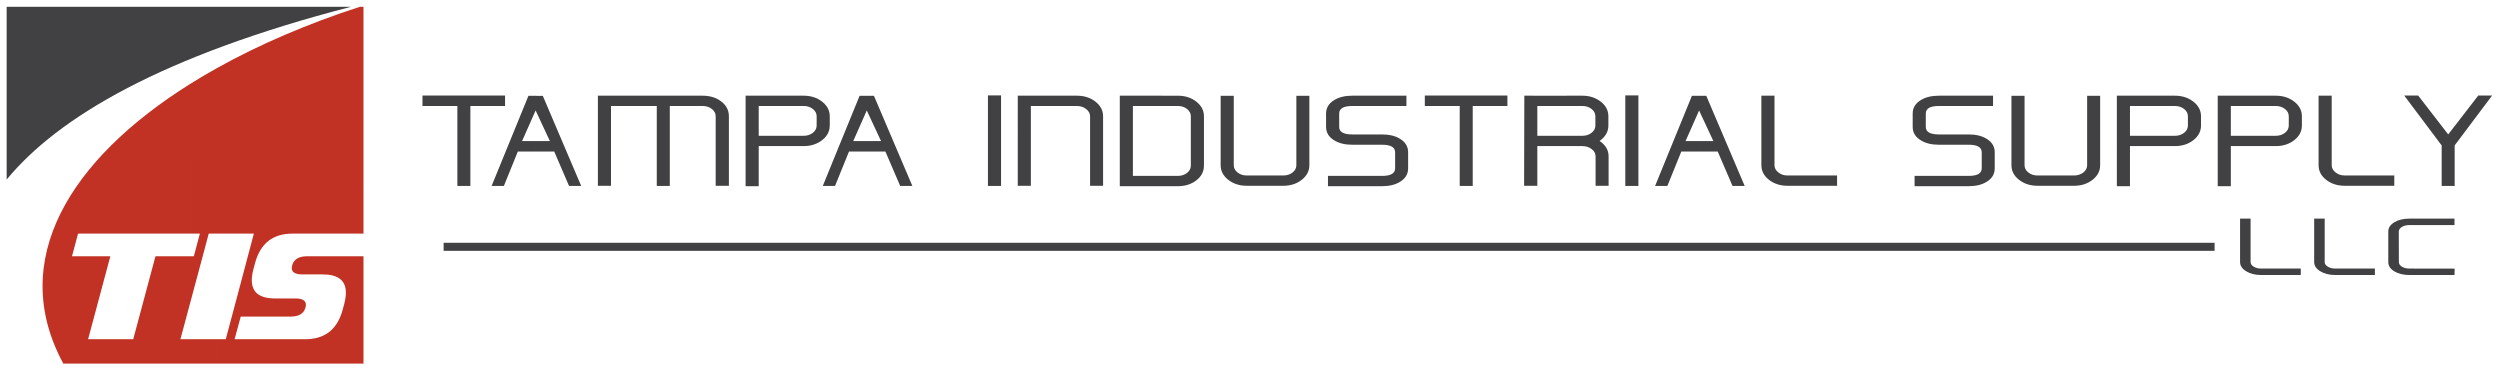
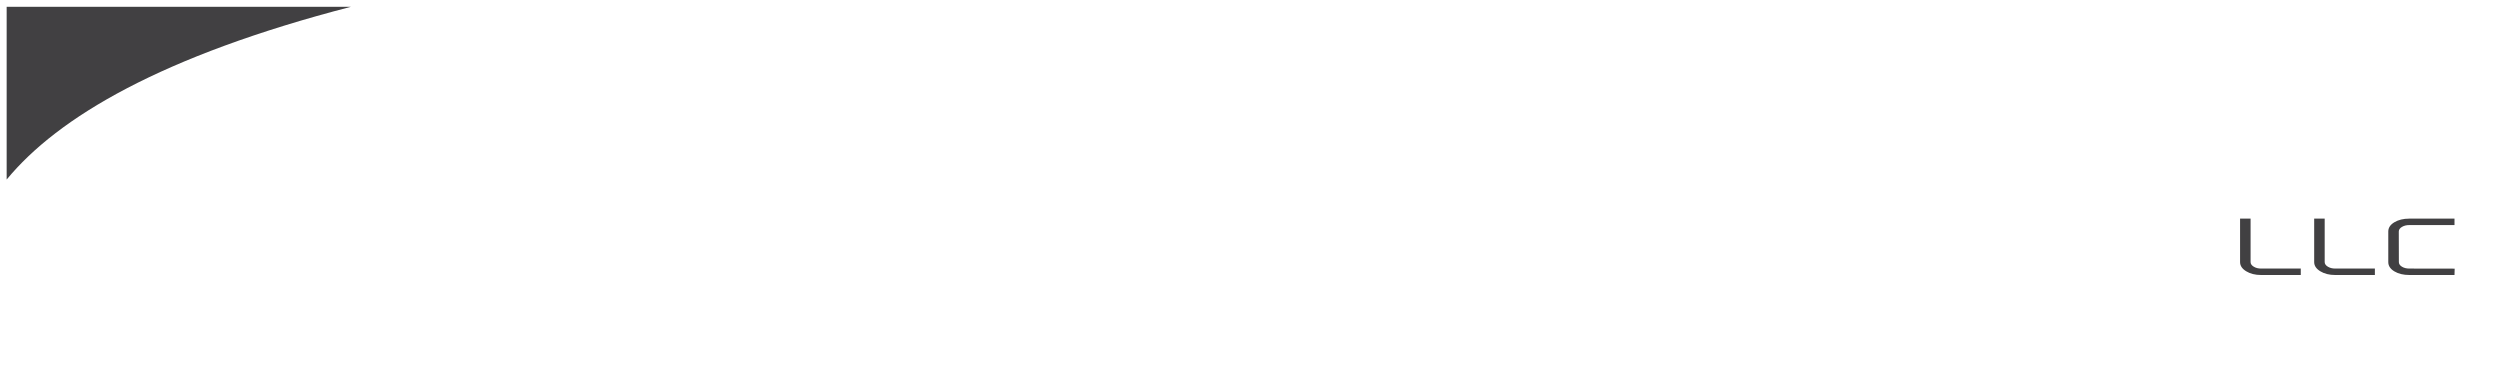
<svg xmlns="http://www.w3.org/2000/svg" version="1.1" x="0px" y="0px" width="672.666px" height="99.333px" viewBox="0 0 672.666 99.333" enable-background="new 0 0 672.666 99.333" xml:space="preserve">
  <g id="Layer_1">
</g>
  <g id="Layer_2">
    <path fill-rule="evenodd" clip-rule="evenodd" fill="#414042" d="M1.791,1.829V48.31C15.589,31.568,43.469,15.033,94.427,1.829   H1.791z" />
  </g>
  <g id="Layer_3">
-     <path fill-rule="evenodd" clip-rule="evenodd" fill="#C23224" d="M60.744,91.271h-2.319v6.567h39.377V68.951H82.649   c-2.249,0-3.583,0.813-4.03,2.438c-0.075,0.272-0.115,0.515-0.115,0.738c0.006,1.138,0.955,1.706,2.831,1.706h5.478   c4.166,0,6.251,1.639,6.251,4.924c0,0.88-0.149,1.882-0.44,2.993l-0.413,1.564c-1.429,5.302-4.788,7.957-10.077,7.957H63.125   l1.646-6.088h13.415c2.249,0,3.582-0.813,4.003-2.444c0.081-0.265,0.122-0.509,0.122-0.732c0-1.138-0.949-1.706-2.838-1.706h-5.479   c-4.165,0-6.244-1.64-6.244-4.924c0-0.88,0.149-1.889,0.454-3.013l0.419-1.565c1.421-5.294,4.769-7.937,10.057-7.937h19.121V1.829   h-0.99C82.83,6.365,69.84,11.927,58.424,18.29v44.572h9.88C65.756,72.386,63.303,81.842,60.744,91.271z M58.424,91.271h-7.263   v6.567h7.263V91.271L58.424,91.271z M51.161,81.524l3.376-12.573l1.625-6.089h2.262V18.29c-2.5,1.393-4.92,2.826-7.263,4.294   v40.278h2.617l-1.625,6.089h-0.992V81.524z M51.161,91.271h-2.618l2.618-9.747V68.951h-9.329l-5.986,22.32H23.704l5.986-22.32   H19.376l1.625-6.089h30.16V22.583C18.755,42.883,1.968,70.064,17.04,97.838h34.122V91.271z" />
-   </g>
+     </g>
  <g id="Layer_4">
-     <path fill="#414042" d="M233.318,40.765v-2.806h3.741l-3.741-8.023v-4.151h1.835l10.327,24.238h-3.272l-3.982-9.258H233.318z    M233.318,25.785v4.151l-0.1-0.214l-3.641,8.237h3.741v2.806h-4.879l-3.756,9.258h-2.361v-2.299l8.962-21.939H233.318   L233.318,25.785z M222.322,36.592c0.626-0.83,0.939-1.772,0.939-2.825v-2.479c0-1.053-0.313-1.995-0.939-2.825V36.592z    M222.322,28.464v8.128c-0.298,0.396-0.668,0.767-1.109,1.112c-1.366,1.069-3.025,1.603-4.979,1.603h-4.296v-2.77h4.296   c0.967,0,1.792-0.268,2.475-0.802c0.683-0.535,1.024-1.191,1.024-1.968v-2.479c0-0.777-0.342-1.434-1.024-1.968   c-0.684-0.535-1.508-0.802-2.475-0.802h-4.296v-2.77h4.296c1.953,0,3.612,0.534,4.979,1.604   C221.654,27.698,222.024,28.068,222.322,28.464L222.322,28.464z M222.322,47.724v2.299h-0.939L222.322,47.724z M211.939,25.749   v2.77h-7.795v8.019h7.795v2.77h-7.795v10.789h-3.528V25.749H211.939L211.939,25.749z M144.215,40.765v-2.806h3.741l-3.741-8.023   v-4.15h1.835l10.327,24.238h-3.272l-3.982-9.258H144.215L144.215,40.765z M196.121,49.987h-3.557V31.289   c0-0.777-0.342-1.434-1.024-1.968c-0.683-0.535-1.509-0.802-2.475-0.802h-8.848v21.504h-3.5V28.519H164.4v21.468h-3.528V25.749   h28.194c1.991,0,3.665,0.523,5.021,1.567c1.356,1.045,2.034,2.37,2.034,3.973V49.987z M135.894,28.519h-1.807v-2.807h1.807V28.519   L135.894,28.519z M144.215,25.785h-2.034L134.087,45.6v4.423h1.493l3.756-9.258h4.878v-2.806h-3.741l3.641-8.237l0.1,0.214V25.785z    M134.087,28.519h-7.525v21.504h-3.499V28.519h-9.389v-2.807h20.413V28.519L134.087,28.519z M134.087,45.6l-1.807,4.423h1.807V45.6   z" />
-   </g>
+     </g>
  <g id="Layer_5">
-     <path fill="#414042" d="M457.27,40.765v-2.806h3.741l-3.741-8.024v-4.149h1.836l10.326,24.238h-3.271l-3.982-9.258H457.27   L457.27,40.765z M494.296,49.987h-13.342c-1.954,0-3.613-0.535-4.979-1.604c-1.365-1.068-2.049-2.381-2.049-3.936V25.749h3.528   v18.698c0,0.753,0.346,1.404,1.038,1.95c0.692,0.547,1.512,0.82,2.461,0.82h13.342V49.987z M457.27,25.785v4.149l-0.099-0.213   l-3.643,8.237h3.741v2.806h-4.879l-3.755,9.258h-3.301l9.901-24.238H457.27L457.27,25.785z M421.453,39.307v-2.77h4.31   c0.968,0,1.793-0.268,2.476-0.802c0.683-0.535,1.024-1.191,1.024-1.968v-2.479c0-0.777-0.342-1.434-1.024-1.968   c-0.683-0.535-1.508-0.802-2.476-0.802h-4.31v-2.77h4.31c1.935,0,3.585,0.534,4.95,1.604c1.366,1.069,2.049,2.381,2.049,3.937   v2.479c0,1.652-0.787,3.037-2.361,4.155c1.611,1.094,2.418,2.479,2.418,4.155v7.91h-3.5v-7.91c0-0.777-0.35-1.433-1.052-1.968   c-0.702-0.535-1.536-0.802-2.504-0.802H421.453L421.453,39.307z M440.84,50.023h-3.527V25.675h3.527V50.023z M421.453,25.749v2.77   h-7.81v8.019h7.81v2.77h-7.81v10.68h-3.557l0.059-24.238H421.453L421.453,25.749z M312.621,50.096v-2.77h4.296   c0.967,0,1.792-0.267,2.475-0.802c0.683-0.535,1.024-1.191,1.024-1.969V31.289c0-0.777-0.342-1.434-1.024-1.968   c-0.683-0.535-1.508-0.802-2.475-0.802h-4.296v-2.77h4.296c1.953,0,3.612,0.534,4.979,1.604c1.366,1.069,2.048,2.381,2.048,3.937   v13.267c0,1.58-0.678,2.898-2.034,3.955c-1.356,1.057-3.02,1.585-4.992,1.585H312.621L312.621,50.096z M352.306,44.446   c0,1.555-0.682,2.868-2.048,3.936c-1.365,1.07-3.024,1.604-4.978,1.604h-9.815c-1.954,0-3.614-0.535-4.979-1.604   c-1.366-1.068-2.048-2.381-2.048-3.936V25.785h3.528v18.662c0,0.778,0.342,1.434,1.024,1.968c0.683,0.534,1.508,0.802,2.476,0.802   h9.815c0.985,0,1.82-0.268,2.503-0.802c0.684-0.535,1.024-1.19,1.024-1.968V25.785h3.498V44.446L352.306,44.446z M378.878,45.285   c0,1.531-0.711,2.733-2.134,3.608c-1.271,0.802-2.893,1.203-4.864,1.203h-14.567v-2.77h14.567c2.333,0,3.499-0.68,3.499-2.041   v-4.301c0-1.361-1.166-2.042-3.499-2.042h-8.051c-1.974,0-3.595-0.401-4.865-1.203c-1.441-0.875-2.163-2.078-2.163-3.608V30.56   c0-1.531,0.722-2.734,2.163-3.608c1.271-0.802,2.892-1.203,4.865-1.203h14.594v2.77H363.83c-2.334,0-3.5,0.681-3.5,2.041v3.572   c0,1.36,1.166,2.041,3.5,2.041h8.051c1.972,0,3.594,0.401,4.864,1.203c1.423,0.875,2.134,2.078,2.134,3.609V45.285L378.878,45.285z    M405.592,28.519h-9.332v21.504h-3.499V28.519h-9.389v-2.807h22.22V28.519z M269.349,50.023h-3.528V25.675h3.528V50.023   L269.349,50.023z M312.621,25.749v2.77h-7.795v18.807h7.795v2.77h-11.323V25.749H312.621L312.621,25.749z M296.803,49.987h-3.5   V31.289c0-0.753-0.35-1.403-1.053-1.95c-0.701-0.546-1.526-0.82-2.474-0.82h-12.404v21.468h-3.528V25.749h15.932   c1.953,0,3.613,0.534,4.979,1.604c1.365,1.069,2.048,2.381,2.048,3.937V49.987z" />
-   </g>
+     </g>
  <g id="Layer_6">
-     <path fill="#414042" d="M608.037,39.307v-2.77h4.296c0.967,0,1.792-0.268,2.476-0.802c0.683-0.535,1.023-1.191,1.023-1.968v-2.479   c0-0.777-0.341-1.434-1.023-1.968c-0.684-0.535-1.509-0.802-2.476-0.802h-4.296v-2.77h4.296c1.953,0,3.612,0.534,4.979,1.604   s2.049,2.381,2.049,3.937v2.479c0,1.555-0.683,2.867-2.049,3.937c-1.366,1.069-3.025,1.603-4.979,1.603H608.037L608.037,39.307z    M644.224,49.987h-13.343c-1.953,0-3.613-0.535-4.979-1.604c-1.366-1.068-2.049-2.381-2.049-3.936V25.749h3.528v18.698   c0,0.753,0.346,1.404,1.038,1.95c0.692,0.547,1.512,0.82,2.461,0.82h13.343V49.987L644.224,49.987z M670.54,25.712l-10.071,13.413   v10.898h-3.499V39.125l-10.071-13.413h3.756l8.079,10.46l8.079-10.46H670.54z M608.037,25.749v2.77h-7.795v8.019h7.795v2.77h-7.795   v10.789h-3.528V25.749H608.037L608.037,25.749z M580.896,39.307v-2.77h4.296c0.967,0,1.792-0.268,2.476-0.802   c0.683-0.535,1.024-1.191,1.024-1.968v-2.479c0-0.777-0.342-1.434-1.024-1.968c-0.684-0.535-1.509-0.802-2.476-0.802h-4.296v-2.77   h4.296c1.953,0,3.612,0.534,4.979,1.604c1.365,1.069,2.049,2.381,2.049,3.937v2.479c0,1.555-0.684,2.867-2.049,3.937   c-1.366,1.069-3.025,1.603-4.979,1.603H580.896z M536.714,45.285c0,1.531-0.711,2.733-2.134,3.608   c-1.27,0.802-2.892,1.203-4.864,1.203H515.15v-2.77h14.566c2.332,0,3.5-0.68,3.5-2.041v-4.301c0-1.361-1.168-2.042-3.5-2.042   h-8.052c-1.972,0-3.594-0.401-4.864-1.203c-1.441-0.875-2.162-2.078-2.162-3.608V30.56c0-1.531,0.721-2.734,2.162-3.608   c1.271-0.802,2.893-1.203,4.864-1.203h14.595v2.77h-14.595c-2.333,0-3.499,0.681-3.499,2.041v3.572c0,1.36,1.166,2.041,3.499,2.041   h8.052c1.973,0,3.595,0.401,4.864,1.203c1.423,0.875,2.134,2.078,2.134,3.609V45.285L536.714,45.285z M580.896,25.749v2.77h-7.795   v8.019h7.795v2.77h-7.795v10.789h-3.528V25.749H580.896L580.896,25.749z M565.079,44.446c0,1.555-0.684,2.868-2.049,3.936   c-1.366,1.07-3.025,1.604-4.979,1.604h-9.814c-1.955,0-3.613-0.535-4.979-1.604c-1.365-1.068-2.048-2.381-2.048-3.936V25.785h3.528   v18.662c0,0.778,0.341,1.434,1.023,1.968c0.683,0.534,1.508,0.802,2.476,0.802h9.814c0.985,0,1.821-0.268,2.503-0.802   c0.684-0.535,1.024-1.19,1.024-1.968V25.785h3.5V44.446z" />
-   </g>
+     </g>
  <g id="Layer_7">
    <path fill="#414042" d="M619.062,73.992h-10.699c-1.566,0-2.897-0.335-3.992-1.004c-1.096-0.669-1.643-1.49-1.643-2.464V58.821   h2.829v11.703c0,0.472,0.277,0.879,0.833,1.221c0.554,0.343,1.212,0.513,1.973,0.513h10.699V73.992L619.062,73.992z M639,73.992   h-10.698c-1.566,0-2.898-0.335-3.993-1.004s-1.642-1.49-1.642-2.464V58.821h2.828v11.703c0,0.472,0.277,0.879,0.833,1.221   c0.555,0.343,1.213,0.513,1.974,0.513H639V73.992L639,73.992z M660.468,72.281l-0.045,1.711h-12.16   c-1.597,0-2.939-0.326-4.026-0.98s-1.631-1.483-1.631-2.487v-8.235c0-1.004,0.544-1.833,1.631-2.486   c1.087-0.654,2.43-0.981,4.026-0.981h12.16v1.734h-12.16c-0.775,0-1.441,0.167-1.996,0.502c-0.555,0.334-0.832,0.744-0.832,1.231   l0.022,8.235c0,0.487,0.274,0.897,0.821,1.231c0.548,0.335,1.209,0.502,1.984,0.502L660.468,72.281z" />
  </g>
  <g id="Layer_8">
-     <rect x="119.365" y="65.324" fill-rule="evenodd" clip-rule="evenodd" fill="#414042" width="476.507" height="2.165" />
-   </g>
+     </g>
</svg>